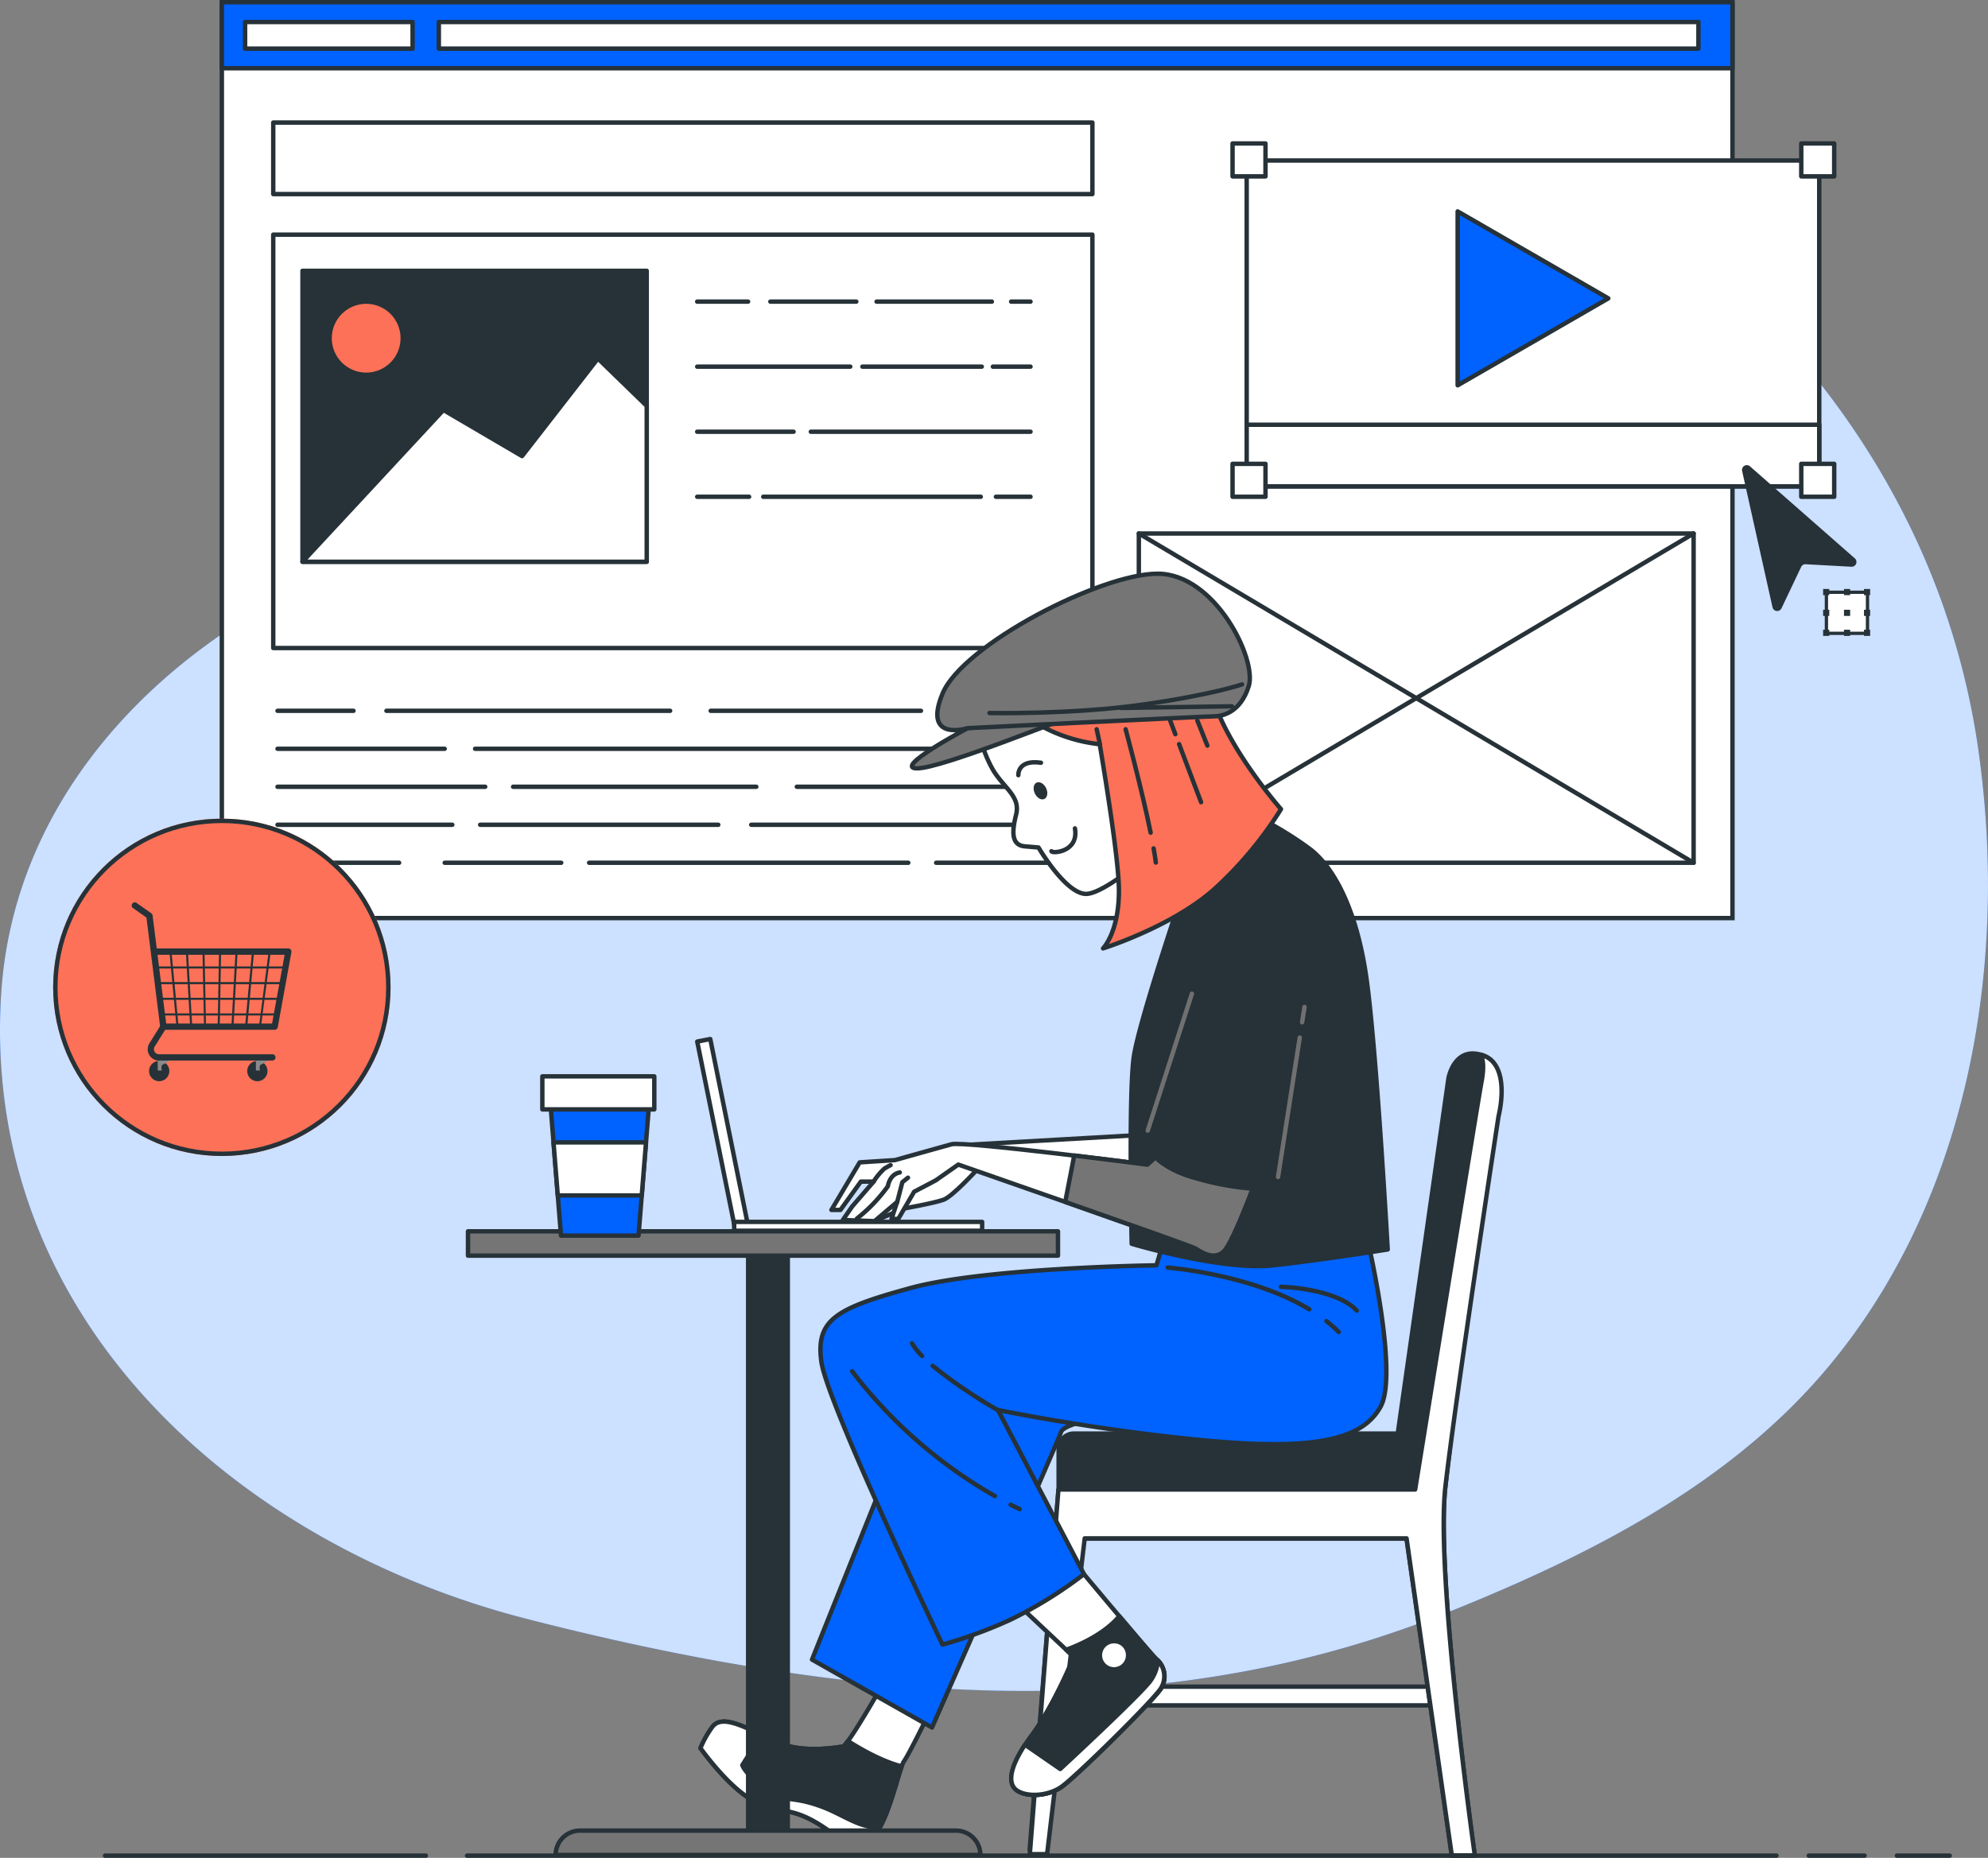
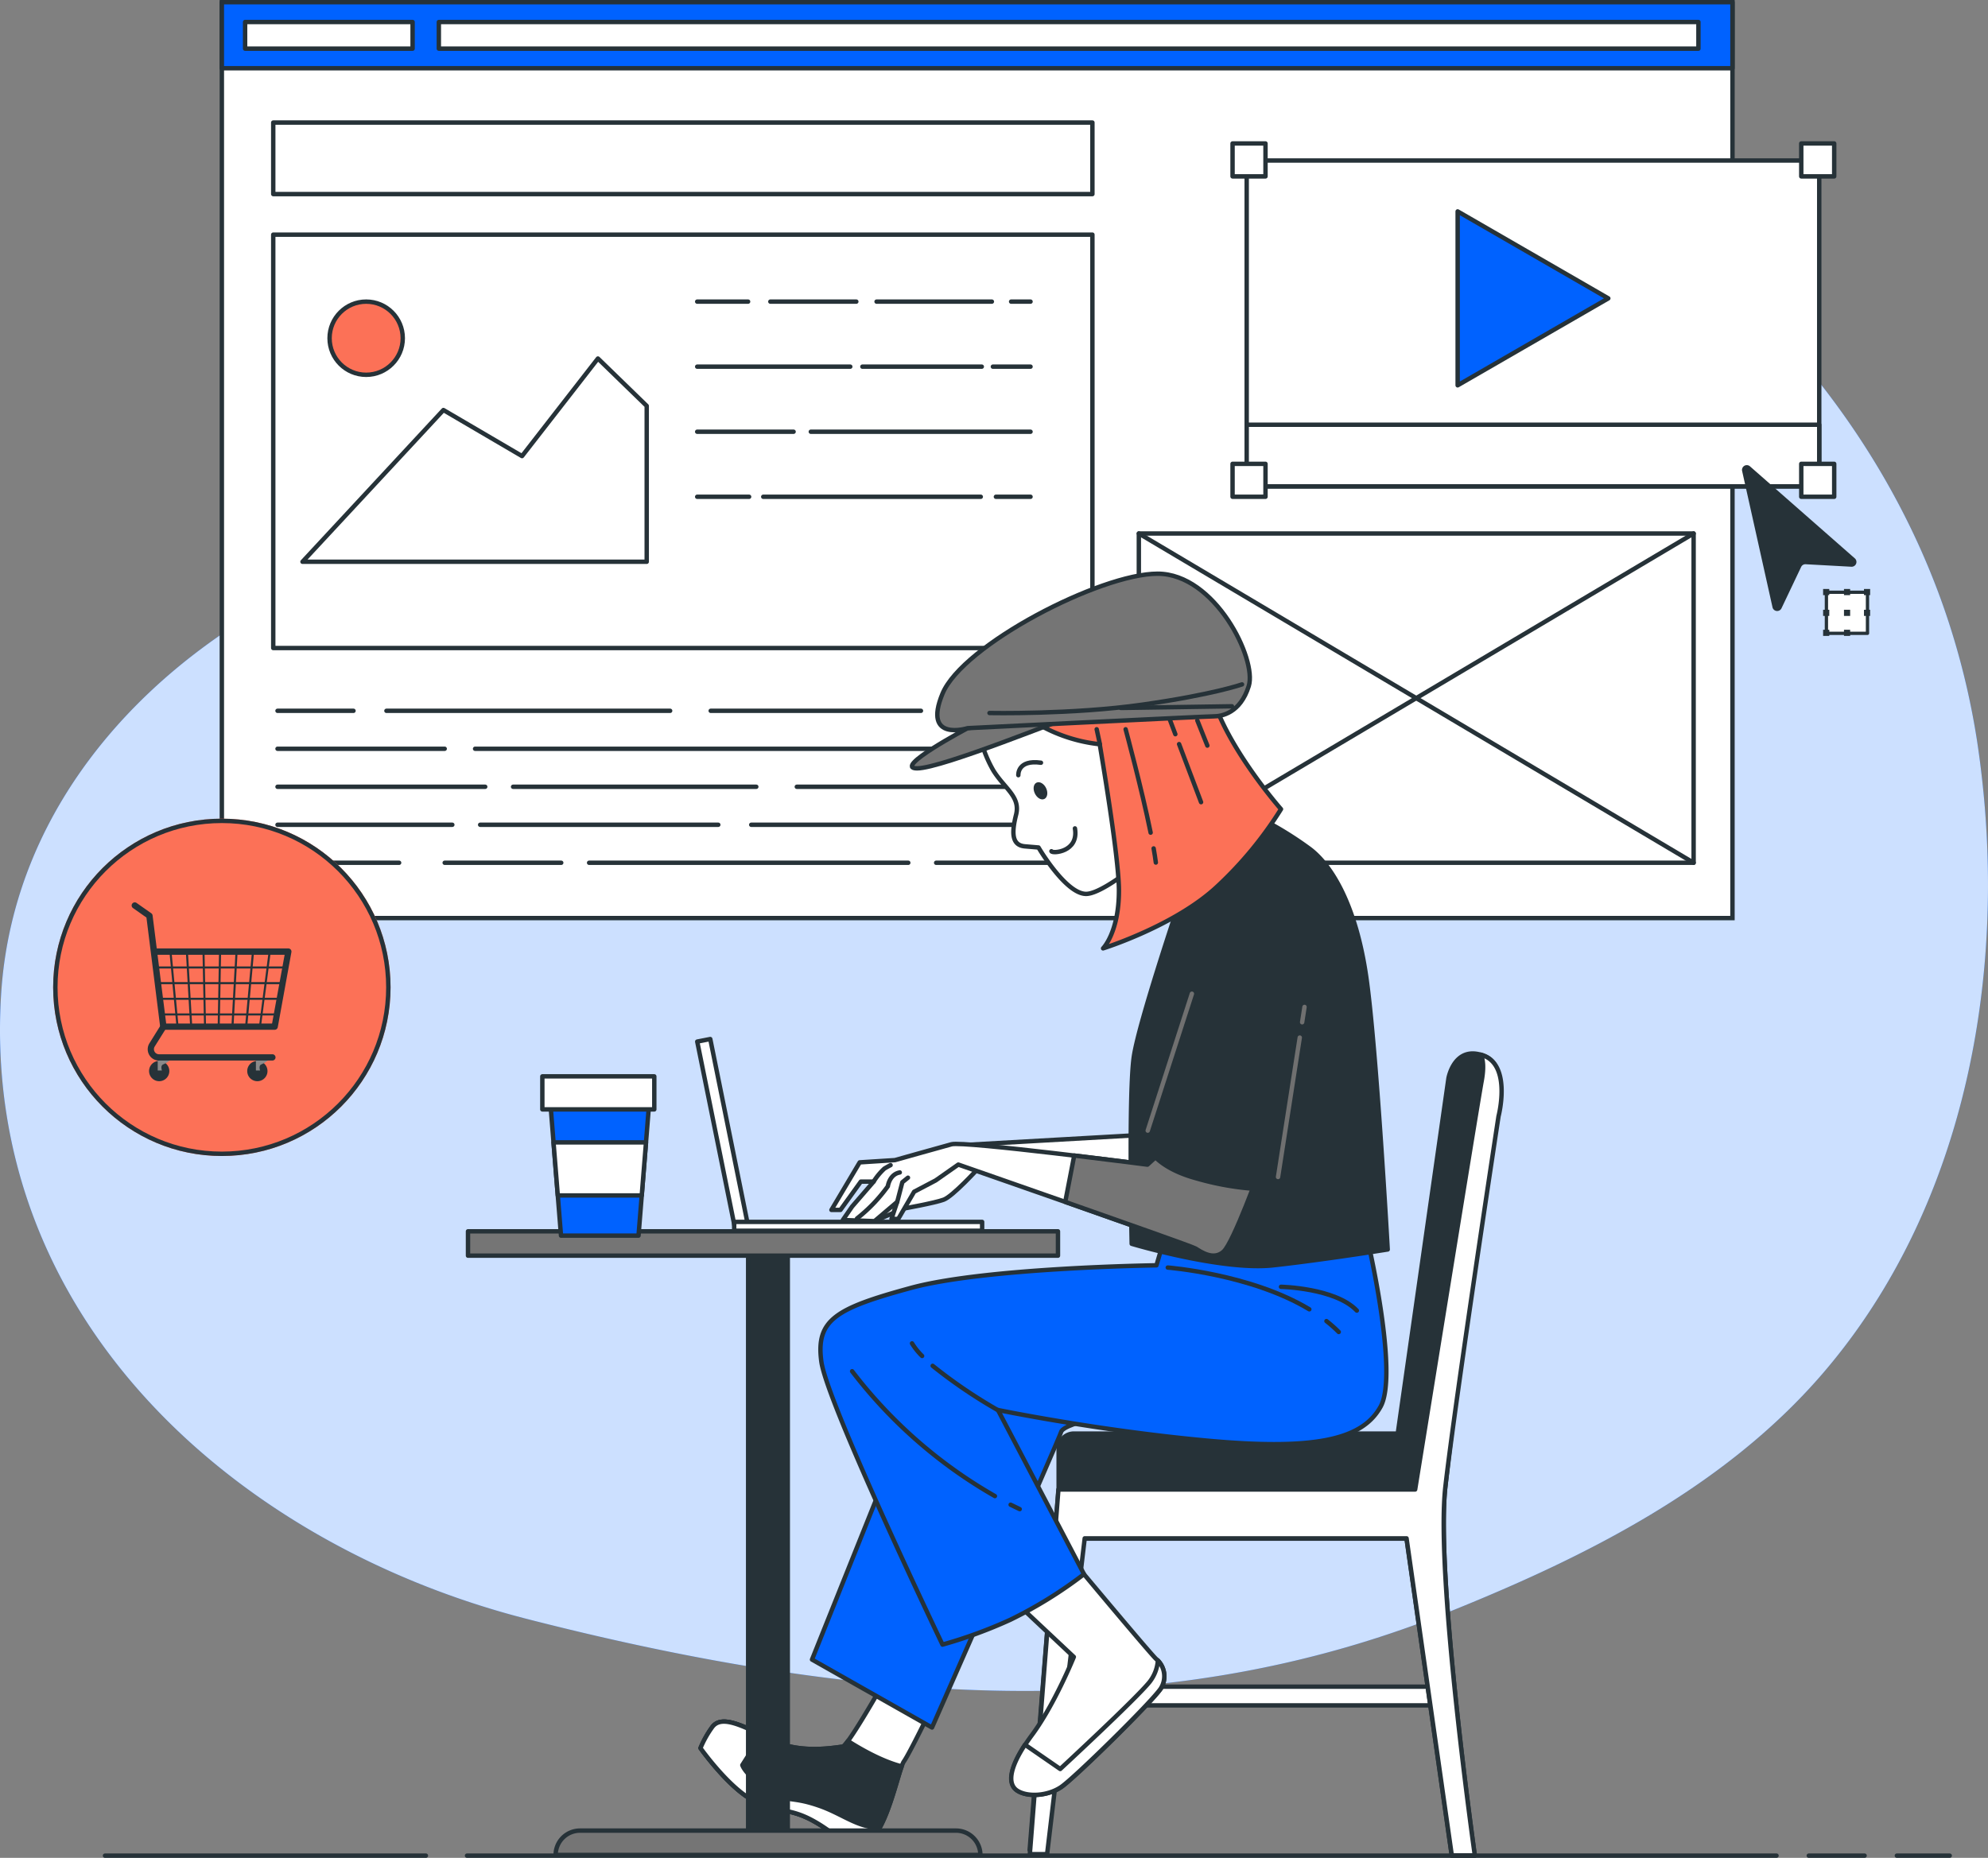
<svg xmlns="http://www.w3.org/2000/svg" width="451.394" height="421.93" viewBox="0 0 451.394 421.93">
  <rect x="0" y="0" width="451.394" height="421.93" fill="#808080" stroke="none" />
  <g id="Website_designer-bro_1_" data-name="Website designer-bro (1)" transform="translate(-21.627 -38.5)">
    <g id="freepik--background-simple--inject-618">
      <path id="Tracé_113573" data-name="Tracé 113573" d="M465,182.66c-16-52.31-57.15-94.18-105.85-116.25C312.72,45.35,254,35,210,67.35c-29,21.34-45.4,55.54-71.93,79.47-13.19,11.9-27.63,15.77-43.32,22.88-38.25,17.35-70.26,50.79-72.89,94.92-4.4,73.77,54.08,124.8,119.33,141.53,86.23,22.12,150.68,22.12,209.91-1.77,30.76-12.4,62.06-28.1,84.24-53.78,33.54-38.85,42.8-94,35.18-143.93A171.089,171.089,0,0,0,465,182.66Z" fill="#0062ff" />
      <path id="Tracé_113574" data-name="Tracé 113574" d="M465,182.66c-16-52.31-57.15-94.18-105.85-116.25C312.72,45.35,254,35,210,67.35c-29,21.34-45.4,55.54-71.93,79.47-13.19,11.9-27.63,15.77-43.32,22.88-38.25,17.35-70.26,50.79-72.89,94.92-4.4,73.77,54.08,124.8,119.33,141.53,86.23,22.12,150.68,22.12,209.91-1.77,30.76-12.4,62.06-28.1,84.24-53.78,33.54-38.85,42.8-94,35.18-143.93A171.089,171.089,0,0,0,465,182.66Z" fill="#fff" opacity="0.8" />
    </g>
    <g id="freepik--Page--inject-618">
      <path id="Tracé_123957" data-name="Tracé 123957" d="M0,0H343V208H0Z" transform="translate(72 39)" fill="#fff" stroke="#263238" stroke-linecap="round" stroke-width="1" />
      <rect id="Rectangle_2904" data-name="Rectangle 2904" width="186" height="16.25" transform="translate(83.67 66.33)" fill="none" stroke="#263238" stroke-linecap="round" stroke-linejoin="round" stroke-width="1" />
      <rect id="Rectangle_2905" data-name="Rectangle 2905" width="186" height="93.88" transform="translate(83.67 91.79)" fill="none" stroke="#263238" stroke-linecap="round" stroke-linejoin="round" stroke-width="1" />
      <rect id="Rectangle_2906" data-name="Rectangle 2906" width="125.97" height="74.78" transform="translate(280.21 159.66)" fill="none" stroke="#263238" stroke-linecap="round" stroke-linejoin="round" stroke-width="1" />
      <line id="Ligne_2571" data-name="Ligne 2571" y1="74.78" x2="125.97" transform="translate(280.21 159.66)" fill="none" stroke="#263238" stroke-linecap="round" stroke-linejoin="round" stroke-width="1" />
      <line id="Ligne_2572" data-name="Ligne 2572" x1="125.97" y1="74.78" transform="translate(280.21 159.66)" fill="none" stroke="#263238" stroke-linecap="round" stroke-linejoin="round" stroke-width="1" />
      <line id="Ligne_2573" data-name="Ligne 2573" x2="30.48" transform="translate(237.07 199.93)" fill="none" stroke="#263238" stroke-linecap="round" stroke-linejoin="round" stroke-width="1" />
      <line id="Ligne_2574" data-name="Ligne 2574" x2="47.74" transform="translate(183 199.93)" fill="none" stroke="#263238" stroke-linecap="round" stroke-linejoin="round" stroke-width="1" />
      <line id="Ligne_2575" data-name="Ligne 2575" x2="64.42" transform="translate(109.37 199.93)" fill="none" stroke="#263238" stroke-linecap="round" stroke-linejoin="round" stroke-width="1" />
      <line id="Ligne_2576" data-name="Ligne 2576" x2="17.25" transform="translate(84.64 199.93)" fill="none" stroke="#263238" stroke-linecap="round" stroke-linejoin="round" stroke-width="1" />
      <line id="Ligne_2577" data-name="Ligne 2577" x2="138.05" transform="translate(129.5 208.55)" fill="none" stroke="#263238" stroke-linecap="round" stroke-linejoin="round" stroke-width="1" />
      <line id="Ligne_2578" data-name="Ligne 2578" x2="37.96" transform="translate(84.64 208.55)" fill="none" stroke="#263238" stroke-linecap="round" stroke-linejoin="round" stroke-width="1" />
      <line id="Ligne_2579" data-name="Ligne 2579" x2="65" transform="translate(202.55 217.18)" fill="none" stroke="#263238" stroke-linecap="round" stroke-linejoin="round" stroke-width="1" />
      <line id="Ligne_2580" data-name="Ligne 2580" x2="55.22" transform="translate(138.13 217.18)" fill="none" stroke="#263238" stroke-linecap="round" stroke-linejoin="round" stroke-width="1" />
      <line id="Ligne_2581" data-name="Ligne 2581" x2="47.16" transform="translate(84.64 217.18)" fill="none" stroke="#263238" stroke-linecap="round" stroke-linejoin="round" stroke-width="1" />
      <line id="Ligne_2582" data-name="Ligne 2582" x2="75.35" transform="translate(192.2 225.81)" fill="none" stroke="#263238" stroke-linecap="round" stroke-linejoin="round" stroke-width="1" />
      <line id="Ligne_2583" data-name="Ligne 2583" x2="54.07" transform="translate(130.65 225.81)" fill="none" stroke="#263238" stroke-linecap="round" stroke-linejoin="round" stroke-width="1" />
      <line id="Ligne_2584" data-name="Ligne 2584" x2="39.69" transform="translate(84.64 225.81)" fill="none" stroke="#263238" stroke-linecap="round" stroke-linejoin="round" stroke-width="1" />
      <line id="Ligne_2585" data-name="Ligne 2585" x2="33.36" transform="translate(234.19 234.44)" fill="none" stroke="#263238" stroke-linecap="round" stroke-linejoin="round" stroke-width="1" />
      <line id="Ligne_2586" data-name="Ligne 2586" x2="72.47" transform="translate(155.39 234.44)" fill="none" stroke="#263238" stroke-linecap="round" stroke-linejoin="round" stroke-width="1" />
      <line id="Ligne_2587" data-name="Ligne 2587" x2="26.46" transform="translate(122.6 234.44)" fill="none" stroke="#263238" stroke-linecap="round" stroke-linejoin="round" stroke-width="1" />
      <line id="Ligne_2588" data-name="Ligne 2588" x2="15.53" transform="translate(96.72 234.44)" fill="none" stroke="#263238" stroke-linecap="round" stroke-linejoin="round" stroke-width="1" />
      <line id="Ligne_2589" data-name="Ligne 2589" x2="12.08" transform="translate(84.64 234.44)" fill="none" stroke="#263238" stroke-linecap="round" stroke-linejoin="round" stroke-width="1" />
      <rect id="Rectangle_2907" data-name="Rectangle 2907" width="343" height="15" transform="translate(72 39)" fill="#0062ff" stroke="#263238" stroke-linecap="round" stroke-linejoin="round" stroke-width="1" />
      <rect id="Rectangle_2908" data-name="Rectangle 2908" width="286" height="6.05" transform="translate(121.27 43.5)" fill="#fff" stroke="#263238" stroke-linecap="round" stroke-linejoin="round" stroke-width="1" />
      <rect id="Rectangle_2909" data-name="Rectangle 2909" width="38.03" height="6.05" transform="translate(77.28 43.5)" fill="#fff" stroke="#263238" stroke-linecap="round" stroke-linejoin="round" stroke-width="1" />
      <rect id="Rectangle_2910" data-name="Rectangle 2910" width="130" height="74" transform="translate(304.7 74.96)" fill="#fff" stroke="#263238" stroke-linecap="round" stroke-linejoin="round" stroke-width="1" />
      <rect id="Rectangle_2911" data-name="Rectangle 2911" width="130" height="14" transform="translate(304.7 134.96)" fill="#fff" stroke="#263238" stroke-linecap="round" stroke-linejoin="round" stroke-width="1" />
      <path id="Tracé_113575" data-name="Tracé 113575" d="M386.81,106.26,352.6,86.51v39.5Z" fill="#0062ff" stroke="#263238" stroke-linecap="round" stroke-linejoin="round" stroke-width="1" />
      <rect id="Rectangle_2912" data-name="Rectangle 2912" width="7.48" height="7.48" transform="translate(301.49 71.08)" fill="#fff" stroke="#263238" stroke-linecap="round" stroke-linejoin="round" stroke-width="1" />
      <rect id="Rectangle_2913" data-name="Rectangle 2913" width="7.48" height="7.48" transform="translate(430.62 71.08)" fill="#fff" stroke="#263238" stroke-linecap="round" stroke-linejoin="round" stroke-width="1" />
      <rect id="Rectangle_2914" data-name="Rectangle 2914" width="7.48" height="7.48" transform="translate(301.49 143.84)" fill="#fff" stroke="#263238" stroke-linecap="round" stroke-linejoin="round" stroke-width="1" />
      <rect id="Rectangle_2915" data-name="Rectangle 2915" width="7.48" height="7.48" transform="translate(430.62 143.84)" fill="#fff" stroke="#263238" stroke-linecap="round" stroke-linejoin="round" stroke-width="1" />
      <path id="Tracé_113580" data-name="Tracé 113580" d="M417.2,145.5l6.91,31a1.09,1.09,0,0,0,2,.19l4.48-9.43a1.07,1.07,0,0,1,1-.62l10.42.57a1.09,1.09,0,0,0,.81-1.87L419,144.43a1.09,1.09,0,0,0-1.8,1.07Z" fill="#263238" />
      <rect id="Rectangle_2916" data-name="Rectangle 2916" width="9.33" height="9.33" transform="translate(436.33 173)" fill="#fff" stroke="#263238" stroke-linecap="round" stroke-linejoin="round" stroke-width="0.75" />
      <rect id="Rectangle_2917" data-name="Rectangle 2917" width="1.4" height="1.4" transform="translate(435.58 172.26)" fill="#263238" />
      <rect id="Rectangle_2918" data-name="Rectangle 2918" width="1.4" height="1.4" transform="translate(440.32 172.26)" fill="#263238" />
      <rect id="Rectangle_2919" data-name="Rectangle 2919" width="1.4" height="1.4" transform="translate(444.86 172.26)" fill="#263238" />
      <rect id="Rectangle_2920" data-name="Rectangle 2920" width="1.4" height="1.4" transform="translate(435.58 176.98)" fill="#263238" />
      <rect id="Rectangle_2921" data-name="Rectangle 2921" width="1.4" height="1.4" transform="translate(440.32 176.98)" fill="#263238" />
      <rect id="Rectangle_2922" data-name="Rectangle 2922" width="1.4" height="1.4" transform="translate(444.86 176.98)" fill="#263238" />
      <rect id="Rectangle_2923" data-name="Rectangle 2923" width="1.4" height="1.4" transform="translate(435.58 181.52)" fill="#263238" />
      <rect id="Rectangle_2924" data-name="Rectangle 2924" width="1.4" height="1.4" transform="translate(440.32 181.52)" fill="#263238" />
-       <rect id="Rectangle_2925" data-name="Rectangle 2925" width="1.4" height="1.4" transform="translate(444.86 181.52)" fill="#263238" />
      <g id="freepik--Image--inject-1441" transform="translate(-122.75 -50.09)">
-         <rect id="Rectangle_2194" data-name="Rectangle 2194" width="78.16" height="66.08" transform="translate(213.06 150.09)" fill="#263238" stroke="#263238" stroke-linecap="round" stroke-linejoin="round" stroke-width="1" />
        <path id="Tracé_105619" data-name="Tracé 105619" d="M380.22,108.77,369.14,98.01l-17.23,22.16-17.85-10.46-32,34.46h78.16Z" transform="translate(-89 72)" fill="#fff" stroke="#263238" stroke-linecap="round" stroke-linejoin="round" stroke-width="1" />
        <circle id="Ellipse_318" data-name="Ellipse 318" cx="8.31" cy="8.31" r="8.31" transform="translate(219.21 157.09)" fill="#fc7157" stroke="#263238" stroke-linecap="round" stroke-linejoin="round" stroke-width="1" />
        <line id="Ligne_1594" data-name="Ligne 1594" x2="4.41" transform="translate(373.96 157.09)" fill="none" stroke="#263238" stroke-linecap="round" stroke-linejoin="round" stroke-width="1" />
        <line id="Ligne_1595" data-name="Ligne 1595" x2="26.18" transform="translate(343.41 157.09)" fill="none" stroke="#263238" stroke-linecap="round" stroke-linejoin="round" stroke-width="1" />
        <line id="Ligne_1596" data-name="Ligne 1596" x2="19.52" transform="translate(319.29 157.09)" fill="none" stroke="#263238" stroke-linecap="round" stroke-linejoin="round" stroke-width="1" />
        <line id="Ligne_1597" data-name="Ligne 1597" x2="11.56" transform="translate(302.68 157.09)" fill="none" stroke="#263238" stroke-linecap="round" stroke-linejoin="round" stroke-width="1" />
        <line id="Ligne_1598" data-name="Ligne 1598" x2="8.55" transform="translate(369.82 171.86)" fill="none" stroke="#263238" stroke-linecap="round" stroke-linejoin="round" stroke-width="1" />
        <line id="Ligne_1599" data-name="Ligne 1599" x2="27.11" transform="translate(340.19 171.86)" fill="none" stroke="#263238" stroke-linecap="round" stroke-linejoin="round" stroke-width="1" />
        <line id="Ligne_1600" data-name="Ligne 1600" x2="34.76" transform="translate(302.68 171.86)" fill="none" stroke="#263238" stroke-linecap="round" stroke-linejoin="round" stroke-width="1" />
        <line id="Ligne_1601" data-name="Ligne 1601" x2="49.89" transform="translate(328.48 186.64)" fill="none" stroke="#263238" stroke-linecap="round" stroke-linejoin="round" stroke-width="1" />
        <line id="Ligne_1602" data-name="Ligne 1602" x2="21.89" transform="translate(302.68 186.64)" fill="none" stroke="#263238" stroke-linecap="round" stroke-linejoin="round" stroke-width="1" />
        <line id="Ligne_1603" data-name="Ligne 1603" x2="7.86" transform="translate(370.51 201.41)" fill="none" stroke="#263238" stroke-linecap="round" stroke-linejoin="round" stroke-width="1" />
        <line id="Ligne_1604" data-name="Ligne 1604" x2="49.39" transform="translate(317.68 201.41)" fill="none" stroke="#263238" stroke-linecap="round" stroke-linejoin="round" stroke-width="1" />
        <line id="Ligne_1605" data-name="Ligne 1605" x2="11.79" transform="translate(302.68 201.41)" fill="none" stroke="#263238" stroke-linecap="round" stroke-linejoin="round" stroke-width="1" />
      </g>
    </g>
    <g id="freepik--Character--inject-618">
      <path id="Tracé_113581" data-name="Tracé 113581" d="M191.47,316.84l-2.96.58-8.57-42.37,2.96-.58Z" fill="#fff" stroke="#263238" stroke-linecap="round" stroke-linejoin="round" stroke-width="1" />
      <rect id="Rectangle_2926" data-name="Rectangle 2926" width="56.3" height="2.01" transform="translate(188.33 316)" fill="#fff" stroke="#263238" stroke-linecap="round" stroke-linejoin="round" stroke-width="1" />
      <rect id="Rectangle_2927" data-name="Rectangle 2927" width="86.99" height="4.25" transform="translate(260.21 421.55)" fill="#fff" stroke="#263238" stroke-linecap="round" stroke-linejoin="round" stroke-width="1" />
      <path id="Tracé_113582" data-name="Tracé 113582" d="M360.33,290.59s-8.24,65.32-10.52,85.56,6.68,83.78,6.68,83.78h-5.23l-10.27-72H264.25l-4.91,70.71h-3.92L262,376.48v-8.93a3.48,3.48,0,0,1,3.48-3.48H339l11.51-80.66s1.3-7.51,7.83-5.22S360.33,290.59,360.33,290.59Z" fill="#263238" stroke="#263238" stroke-linecap="round" stroke-linejoin="round" stroke-width="1" />
      <path id="Tracé_113583" data-name="Tracé 113583" d="M358.37,278.19a5.252,5.252,0,0,0-.52-.17c.5,1,.8,2.74.2,6-1.31,7.19-15.1,92.75-15.1,92.75h-81l-6.49,82.82h3.92l8.54-71.72H341l10.27,72h5.23s-9-63.53-6.68-83.78,12.06-84.07,12.06-84.07S364.91,280.47,358.37,278.19Z" fill="#fff" stroke="#263238" stroke-linecap="round" stroke-linejoin="round" stroke-width="1" />
      <path id="Tracé_113584" data-name="Tracé 113584" d="M280.1,296.29l-40.87,2.32L221,309.15l-3.6,6.17,2.82.51,6.43-2.83s7.2-1.28,9.26-2.05S243.6,304,243.6,304l38,6.17Z" fill="#fff" stroke="#263238" stroke-linecap="round" stroke-linejoin="round" stroke-width="1" />
      <path id="Tracé_113585" data-name="Tracé 113585" d="M221.15,422.6s-7.2,12.6-8.23,12.6-9.37,1.85-16-1.49-11.57-5.91-13.63-2.83a23.272,23.272,0,0,0-2.57,4.63s6.17,8.74,11.83,11.82,8.08,1.49,14,4.83,6.43,5.91,11.31,4.89,7.72-16.71,9-18.51S233,426.71,233,426.71Z" fill="#fff" stroke="#263238" stroke-linecap="round" stroke-linejoin="round" stroke-width="1" />
      <path id="Tracé_113586" data-name="Tracé 113586" d="M214.16,433.9c-.59.8-1,1.3-1.24,1.3-1,0-9.37,1.85-16-1.49s-11.57-5.91-13.63-2.83a23.273,23.273,0,0,0-2.57,4.63s6.17,8.74,11.83,11.82,8.08,1.49,14,4.83,6.43,5.91,11.31,4.89c4.33-.92,7-13.31,8.5-17.39C221.92,438.52,217.16,435.81,214.16,433.9Z" fill="#263238" stroke="#263238" stroke-linecap="round" stroke-linejoin="round" stroke-width="1" />
      <path id="Tracé_113587" data-name="Tracé 113587" d="M217.8,457.05a3.091,3.091,0,0,0,.43-.14.842.842,0,0,0,.14-.06l.28-.14.16-.1.25-.17.16-.13.24-.21.15-.15a3.073,3.073,0,0,0,.25-.26l.14-.16c.08-.1.17-.2.25-.31l.12-.15.29-.42.07-.1a10.173,10.173,0,0,0,.58-1c-5,0-8.4-3.15-13.79-5-6.68-2.31-7.06-.45-11.94-3.8s-5.4-5.39-5.4-5.39l4.33-6.84c-5.47-2.7-9.46-4.36-11.27-1.65a23.272,23.272,0,0,0-2.57,4.63s6.17,8.74,11.83,11.82,8.08,1.49,14,4.83S212.92,458.07,217.8,457.05Z" fill="#fff" stroke="#263238" stroke-linecap="round" stroke-linejoin="round" stroke-width="1" />
      <path id="Tracé_113588" data-name="Tracé 113588" d="M228.86,358.33,206,415.4l27.25,15.43s29-65.81,29.3-67.1,5.4-2.57,5.4-2.57l20.8,2.84s-31.36-13.88-40.61-15.94S232.71,347.54,228.86,358.33Z" fill="#0062ff" stroke="#263238" stroke-linecap="round" stroke-linejoin="round" stroke-width="1" />
      <path id="Tracé_113589" data-name="Tracé 113589" d="M252.59,402.72l12.86,12.08s-4.37,10.8-9.51,17.74-5.66,11-3.35,12.59,6.94,1.29,10-.77,20.56-19.28,22.62-22.36a5.17,5.17,0,0,0-1-6.68c-.77-.52-17.73-20.83-17.73-20.83Z" fill="#fff" stroke="#263238" stroke-linecap="round" stroke-linejoin="round" stroke-width="1" />
-       <path id="Tracé_113590" data-name="Tracé 113590" d="M285.24,422a5.17,5.17,0,0,0-1-6.68c-.36-.25-4.35-4.92-8.46-9.78-3.76,4.55-10.55,7.09-12.05,7.62l1.75,1.64s-4.37,10.8-9.51,17.74-5.66,11-3.35,12.59,6.94,1.29,10-.77S283.18,425.08,285.24,422Z" fill="#263238" stroke="#263238" stroke-linecap="round" stroke-linejoin="round" stroke-width="1" />
      <path id="Tracé_113591" data-name="Tracé 113591" d="M284.54,415.6a9,9,0,0,1-1.87,4.86c-3.08,3.85-20.31,19.79-20.31,19.79l-8-5.52c-3.68,5.62-3.87,9-1.82,10.4,2.32,1.55,6.94,1.29,10-.77S283.1,425.08,285.16,422A5.18,5.18,0,0,0,284.54,415.6Z" fill="#fff" stroke="#263238" stroke-linecap="round" stroke-linejoin="round" stroke-width="1" />
      <path id="Tracé_113592" data-name="Tracé 113592" d="M277.27,414.29a2.7,2.7,0,1,1-2.7-2.57,2.64,2.64,0,0,1,2.7,2.57Z" fill="#fff" />
      <path id="Tracé_113593" data-name="Tracé 113593" d="M285.5,321.49l-1.29,4.37s-38.81.51-55.78,5.14-21.59,7.2-20.31,16.71S235.63,412,235.63,412a105.893,105.893,0,0,0,15.42-5.65A97.43,97.43,0,0,0,267.76,396l-19.54-37.28s22.37,4.63,47.3,6.94,35.48-.26,39.59-7.71-2.83-37.27-2.83-37.27l-46.52-1.55Z" fill="#0062ff" stroke="#263238" stroke-linecap="round" stroke-linejoin="round" stroke-width="1" />
      <path id="Tracé_113594" data-name="Tracé 113594" d="M231,346.45a15.232,15.232,0,0,1-2.29-2.86" fill="none" stroke="#263238" stroke-linecap="round" stroke-linejoin="round" stroke-width="1" />
      <path id="Tracé_113595" data-name="Tracé 113595" d="M248.22,358.76a114.206,114.206,0,0,1-14.82-10.07" fill="none" stroke="#263238" stroke-linecap="round" stroke-linejoin="round" stroke-width="1" />
      <path id="Tracé_113596" data-name="Tracé 113596" d="M251.1,380.23l2.06,1" fill="none" stroke="#263238" stroke-linecap="round" stroke-linejoin="round" stroke-width="1" />
      <path id="Tracé_113597" data-name="Tracé 113597" d="M215.11,349.92a108.61,108.61,0,0,0,32.42,28.35" fill="none" stroke="#263238" stroke-linecap="round" stroke-linejoin="round" stroke-width="1" />
      <path id="Tracé_113598" data-name="Tracé 113598" d="M322.81,338.53A29,29,0,0,1,325.6,341" fill="none" stroke="#263238" stroke-linecap="round" stroke-linejoin="round" stroke-width="1" />
      <path id="Tracé_113599" data-name="Tracé 113599" d="M286.78,326.37s18.84,1.46,32.14,9.48" fill="none" stroke="#263238" stroke-linecap="round" stroke-linejoin="round" stroke-width="1" />
      <path id="Tracé_113600" data-name="Tracé 113600" d="M312.49,330.74s12.34.26,17.22,5.4" fill="none" stroke="#263238" stroke-linecap="round" stroke-linejoin="round" stroke-width="1" />
      <path id="Tracé_113601" data-name="Tracé 113601" d="M289.1,244.37s-8.74,26-10,33.93-.51,42.67-.51,42.67,20.56,6.17,32.13,4.89,26-3.6,26-3.6-2.57-46-4.88-61.95-7.71-25.2-12.85-29.05a80.383,80.383,0,0,0-10.8-6.69Z" fill="#263238" stroke="#263238" stroke-linecap="round" stroke-linejoin="round" stroke-width="1" />
      <path id="Tracé_113602" data-name="Tracé 113602" d="M243.85,204.27a27.83,27.83,0,0,0,3.35,9.25c2.57,4.11,6.17,5.91,5.14,10s-1,6.94,2,7.19l3.09.26s6.17,10.54,10.8,10.54S286,229.72,286,229.72s-6.94-32.65-6.94-33.68-36.76,3.86-36.76,3.86Z" fill="#fff" stroke="#263238" stroke-linecap="round" stroke-linejoin="round" stroke-width="1" />
      <path id="Tracé_113603" data-name="Tracé 113603" d="M259.15,217.48c.49,1,.32,2.13-.39,2.47s-1.67-.22-2.16-1.25-.32-2.13.39-2.46S258.66,216.46,259.15,217.48Z" fill="#263238" />
      <path id="Tracé_113604" data-name="Tracé 113604" d="M252.85,214.55s-.26-3.6,5.14-2.83" fill="none" stroke="#263238" stroke-linecap="round" stroke-linejoin="round" stroke-width="1" />
      <path id="Tracé_113605" data-name="Tracé 113605" d="M260.36,231.82c.16.57,6.28.23,5.34-5.19" fill="none" stroke="#263238" stroke-linecap="round" stroke-linejoin="round" stroke-width="1" />
      <path id="Tracé_113606" data-name="Tracé 113606" d="M296,192.18c-.85-10.41-13.81-6.42-19.88-3.27l-.17-.32-24.42,6.94a4.84,4.84,0,0,0,2.31,5.14,35.62,35.62,0,0,0,17.49,6.85c1.82,10.88,4.36,27.14,4.36,33.25,0,9.51-3.6,13.11-3.6,13.11s16.45-5.14,26-14.14a86.142,86.142,0,0,0,14.4-17.48S297.07,204.78,296,192.18Z" fill="#fc7157" stroke="#263238" stroke-linecap="round" stroke-linejoin="round" stroke-width="1" />
      <line id="Ligne_2590" data-name="Ligne 2590" x1="0.73" y1="3.4" transform="translate(270.64 204.12)" fill="none" stroke="#263238" stroke-linecap="round" stroke-linejoin="round" stroke-width="1" />
      <path id="Tracé_113607" data-name="Tracé 113607" d="M283.57,231.18c.21,1.17.38,2.26.5,3.21" fill="none" stroke="#263238" stroke-linecap="round" stroke-linejoin="round" stroke-width="1" />
      <path id="Tracé_113608" data-name="Tracé 113608" d="M277.21,204.12s3.63,13.41,5.68,23.48" fill="none" stroke="#263238" stroke-linecap="round" stroke-linejoin="round" stroke-width="1" />
      <line id="Ligne_2591" data-name="Ligne 2591" x2="4.99" y2="13.19" transform="translate(289.35 207.49)" fill="none" stroke="#263238" stroke-linecap="round" stroke-linejoin="round" stroke-width="1" />
      <line id="Ligne_2592" data-name="Ligne 2592" x2="1.29" y2="3.41" transform="translate(287.21 201.83)" fill="none" stroke="#263238" stroke-linecap="round" stroke-linejoin="round" stroke-width="1" />
      <line id="Ligne_2593" data-name="Ligne 2593" x2="2.28" y2="5.71" transform="translate(293.49 202.12)" fill="none" stroke="#263238" stroke-linecap="round" stroke-linejoin="round" stroke-width="1" />
      <path id="Tracé_113609" data-name="Tracé 113609" d="M241.33,203.87S224.13,213,229.86,213s34.41-11.85,35.55-11.85S246.3,203.1,241.33,203.87Z" fill="#757575" stroke="#263238" stroke-linecap="round" stroke-linejoin="round" stroke-width="1" />
      <path id="Tracé_113610" data-name="Tracé 113610" d="M241.33,203.87s-10.29,3.26-5.7-7.83,35.84-27.25,48.84-27.25,22.61,19.4,20.7,25.52-6.12,6.88-8,6.88S241.33,203.87,241.33,203.87Z" fill="#757575" stroke="#263238" stroke-linecap="round" stroke-linejoin="round" stroke-width="1" />
      <path id="Tracé_113611" data-name="Tracé 113611" d="M246.3,200.43s18.73.38,34.79-1.91,22.55-4.59,22.55-4.59" fill="none" stroke="#263238" stroke-linecap="round" stroke-linejoin="round" stroke-width="1" />
      <line id="Ligne_2594" data-name="Ligne 2594" x1="25.23" y2="0.38" transform="translate(276.12 198.9)" fill="none" stroke="#263238" stroke-linecap="round" stroke-linejoin="round" stroke-width="1" />
      <path id="Tracé_113612" data-name="Tracé 113612" d="M285.5,299.89,282.16,303s-41.65-5.4-44.48-4.63-12.85,3.6-12.85,3.6l-8,.51-6.42,10.8h2.05l4.63-6.43H220l-4.89,5.66L213,315.57l7.19.26,1.05-.89,4.1-3.48-1.29,3.86h1.54l3.6-6.17,4.89-2.57,5.14-3.6s52.44,18.25,53.72,19,4.12,2.83,6.43.77,8.48-19.28,8.48-19.28Z" fill="#fff" stroke="#263238" stroke-linecap="round" stroke-linejoin="round" stroke-width="1" />
      <path id="Tracé_113613" data-name="Tracé 113613" d="M216.22,315.22a35.91,35.91,0,0,0,7-7.31s.35-2.71,2.71-3.14" fill="none" stroke="#263238" stroke-linecap="round" stroke-linejoin="round" stroke-width="1" />
      <path id="Tracé_113614" data-name="Tracé 113614" d="M225.35,311.46l1.16-4.47,1.28-1.03" fill="none" stroke="#263238" stroke-linecap="round" stroke-linejoin="round" stroke-width="1" />
      <path id="Tracé_113615" data-name="Tracé 113615" d="M220,306.83a14.239,14.239,0,0,1,2.44-2.94c.87-.52,1.4-.78,1.4-.78" fill="none" stroke="#263238" stroke-linecap="round" stroke-linejoin="round" stroke-width="1" />
      <path id="Tracé_113616" data-name="Tracé 113616" d="M263.5,311.46c13.92,4.88,28.78,10.14,29.5,10.54,1.29.77,4.12,2.83,6.43.77s8.48-19.28,8.48-19.28l-22.36-3.6L282.16,303s-7.66-1-16.62-2.07Z" fill="#757575" stroke="#263238" stroke-linecap="round" stroke-linejoin="round" stroke-width="1" />
      <path id="Tracé_113617" data-name="Tracé 113617" d="M293,260.82l-11.1,37.27s1,5.15,11.31,8a64,64,0,0,0,17.48,2.57l8.23-46.27" fill="#263238" stroke="#263238" stroke-linecap="round" stroke-linejoin="round" stroke-width="1" />
      <line id="Ligne_2595" data-name="Ligne 2595" x1="10.03" y2="31.09" transform="translate(282.23 264.18)" fill="none" stroke="#707070" stroke-linecap="round" stroke-linejoin="round" stroke-width="1" />
      <line id="Ligne_2596" data-name="Ligne 2596" x1="4.93" y2="31.66" transform="translate(311.82 274.14)" fill="none" stroke="#707070" stroke-linecap="round" stroke-linejoin="round" stroke-width="1" />
      <line id="Ligne_2597" data-name="Ligne 2597" x1="0.54" y2="3.48" transform="translate(317.29 267.18)" fill="none" stroke="#707070" stroke-linecap="round" stroke-linejoin="round" stroke-width="1" />
    </g>
    <g id="freepik--Table--inject-618">
      <rect id="Rectangle_2928" data-name="Rectangle 2928" width="9" height="133.8" transform="translate(191.5 320.5)" fill="#263238" stroke="#263238" stroke-linecap="round" stroke-linejoin="round" stroke-width="1" />
      <rect id="Rectangle_2929" data-name="Rectangle 2929" width="133.96" height="5.53" transform="translate(127.89 318.14)" fill="#757575" stroke="#263238" stroke-linecap="round" stroke-linejoin="round" stroke-width="1" />
      <path id="Tracé_113618" data-name="Tracé 113618" d="M244.23,459.77H147.79a5.54,5.54,0,0,1,5.53-5.53H238.7a5.54,5.54,0,0,1,5.53,5.53Z" fill="#757575" stroke="#263238" stroke-linecap="round" stroke-linejoin="round" stroke-width="1" />
    </g>
    <g id="freepik--Coffee--inject-618">
      <path id="Tracé_113619" data-name="Tracé 113619" d="M166.61,319.12h-17.6l-2.64-32.92h22.88Z" fill="#0062ff" stroke="#263238" stroke-linecap="round" stroke-linejoin="round" stroke-width="1" />
      <rect id="Rectangle_2930" data-name="Rectangle 2930" width="25.42" height="7.5" transform="translate(144.77 282.95)" fill="#fff" stroke="#263238" stroke-linecap="round" stroke-linejoin="round" stroke-width="1" />
      <path id="Tracé_113620" data-name="Tracé 113620" d="M167.34,309.99l.97-12.05h-21l.97,12.05Z" fill="#fff" stroke="#263238" stroke-linecap="round" stroke-linejoin="round" stroke-width="1" />
    </g>
    <g id="freepik--Floor--inject-618">
      <line id="Ligne_2598" data-name="Ligne 2598" x2="12" transform="translate(452.33 459.93)" fill="none" stroke="#263238" stroke-linecap="round" stroke-linejoin="round" stroke-width="1" />
      <line id="Ligne_2599" data-name="Ligne 2599" x2="12.67" transform="translate(432.33 459.93)" fill="none" stroke="#263238" stroke-linecap="round" stroke-linejoin="round" stroke-width="1" />
      <line id="Ligne_2600" data-name="Ligne 2600" x2="297.33" transform="translate(127.67 459.93)" fill="none" stroke="#263238" stroke-linecap="round" stroke-linejoin="round" stroke-width="1" />
      <line id="Ligne_2601" data-name="Ligne 2601" x2="72.86" transform="translate(45.47 459.93)" fill="none" stroke="#263238" stroke-linecap="round" stroke-linejoin="round" stroke-width="1" />
    </g>
    <g id="Ellipse_945" data-name="Ellipse 945" transform="translate(33.695 224.423)" fill="#fc7157" stroke="#263238" stroke-width="1">
      <circle cx="38.306" cy="38.306" r="38.306" stroke="none" />
      <circle cx="38.306" cy="38.306" r="37.806" fill="none" />
    </g>
    <g id="freepik--Cart--inject-473" transform="translate(51.524 243.431)">
-       <path id="Tracé_88160" data-name="Tracé 88160" d="M390.076,201.849h.024a.232.232,0,0,0,.213-.256l-1.552-16.474a.238.238,0,1,0-.473.043l1.552,16.474a.237.237,0,0,0,.237.213Z" transform="translate(-379.705 -173.832)" fill="#263238" />
+       <path id="Tracé_88160" data-name="Tracé 88160" d="M390.076,201.849h.024a.232.232,0,0,0,.213-.256l-1.552-16.474a.238.238,0,1,0-.473.043l1.552,16.474a.237.237,0,0,0,.237.213" transform="translate(-379.705 -173.832)" fill="#263238" />
      <path id="Tracé_88161" data-name="Tracé 88161" d="M382.888,201.847h0a.237.237,0,0,0,.222-.246l-.947-16.479a.246.246,0,0,0-.251-.222.237.237,0,0,0-.222.251l.947,16.474a.237.237,0,0,0,.251.222Z" transform="translate(-369.379 -173.831)" fill="#263238" />
      <path id="Tracé_88162" data-name="Tracé 88162" d="M375.608,201.842h0a.237.237,0,0,0,.232-.241l-.322-16.479a.241.241,0,0,0-.237-.232h0a.237.237,0,0,0-.232.241l.341,16.479a.241.241,0,0,0,.218.232Z" transform="translate(-358.968 -173.825)" fill="#263238" />
      <path id="Tracé_88163" data-name="Tracé 88163" d="M368.037,201.842a.237.237,0,0,0,.237-.237l.3-16.474a.241.241,0,0,0-.232-.241.251.251,0,0,0-.241.232l-.3,16.479a.246.246,0,0,0,.232.241Z" transform="translate(-348.267 -173.825)" fill="#263238" />
      <path id="Tracé_88164" data-name="Tracé 88164" d="M360.116,201.842a.241.241,0,0,0,.237-.227l.9-16.474a.241.241,0,0,0-.223-.251.237.237,0,0,0-.251.222l-.9,16.479a.232.232,0,0,0,.222.246Z" transform="translate(-337.206 -173.825)" fill="#263238" />
      <path id="Tracé_88165" data-name="Tracé 88165" d="M352.255,201.842a.241.241,0,0,0,.237-.218l1.5-16.474a.238.238,0,0,0-.473-.043L352,201.582a.237.237,0,0,0,.213.256Z" transform="translate(-326.213 -173.825)" fill="#263238" />
      <path id="Tracé_88166" data-name="Tracé 88166" d="M344.214,201.843a.241.241,0,0,0,.237-.208l2.152-16.474a.238.238,0,1,0-.473-.059L344,201.576a.232.232,0,0,0,.2.265Z" transform="translate(-315.04 -173.827)" fill="#263238" />
      <path id="Tracé_88167" data-name="Tracé 88167" d="M337.037,192.743h29.078a.241.241,0,0,0,.237-.237.237.237,0,0,0-.237-.237H337.037a.237.237,0,0,0-.237.237.241.241,0,0,0,.237.237Z" transform="translate(-331.383 -177.713)" fill="#263238" />
      <path id="Tracé_88168" data-name="Tracé 88168" d="M338.268,200.253h28.041a.241.241,0,0,0,.237-.237.237.237,0,0,0-.237-.237H338.268a.237.237,0,0,0,0,.473Z" transform="translate(-332.159 -181.67)" fill="#263238" />
      <path id="Tracé_88169" data-name="Tracé 88169" d="M339.227,207.763h27.266a.237.237,0,1,0,0-.473H339.227a.237.237,0,0,0-.237.237A.241.241,0,0,0,339.227,207.763Z" transform="translate(-332.796 -185.627)" fill="#263238" />
      <path id="Tracé_88170" data-name="Tracé 88170" d="M340.867,215.273H367.1a.237.237,0,1,0,0-.473h-26.23a.237.237,0,0,0,0,.473Z" transform="translate(-334.176 -189.584)" fill="#263238" />
      <path id="Tracé_88171" data-name="Tracé 88171" d="M341.234,190.445H366.5a.71.71,0,0,0,.7-.582l3.1-17.056a.715.715,0,0,0-.7-.838H339.722l-.947-7.518a.71.71,0,0,0-.3-.473l-3.313-2.328a.71.71,0,1,0-.819,1.159l3.042,2.148,3.122,24.886A.715.715,0,0,0,341.234,190.445Zm24.673-1.42H341.864L339.9,173.412h28.86Z" transform="translate(-334.028 -161.506)" fill="#263238" />
      <path id="Tracé_88172" data-name="Tracé 88172" d="M397.265,240.173a2.068,2.068,0,1,0-2.068,2.068A2.068,2.068,0,0,0,397.265,240.173Z" transform="translate(-388.947 -201.864)" fill="#263238" />
      <path id="Tracé_88173" data-name="Tracé 88173" d="M394.934,242.218a2.3,2.3,0,1,0-2.3-2.3A2.3,2.3,0,0,0,394.934,242.218Zm0-4.135a1.834,1.834,0,1,1-1.834,1.834,1.834,1.834,0,0,1,1.834-1.834Z" transform="translate(-388.684 -201.602)" fill="#263238" />
      <path id="Tracé_88174" data-name="Tracé 88174" d="M391.839,236.731v2.517h.947s-.388-1.1.26-1.361,1.68-.9,1.807-1.291Z" transform="translate(-385.924 -201.068)" fill="#8a8a8a" />
      <path id="Tracé_88175" data-name="Tracé 88175" d="M350.135,240.173a2.068,2.068,0,1,0-2.068,2.068A2.068,2.068,0,0,0,350.135,240.173Z" transform="translate(-319.519 -201.864)" fill="#263238" />
      <path id="Tracé_88176" data-name="Tracé 88176" d="M347.824,242.218a2.3,2.3,0,1,0-2.3-2.3A2.3,2.3,0,0,0,347.824,242.218Zm0-4.135a1.834,1.834,0,1,1-1.834,1.834,1.834,1.834,0,0,1,1.834-1.834Z" transform="translate(-319.285 -201.602)" fill="#263238" />
      <path id="Tracé_88177" data-name="Tracé 88177" d="M344.719,236.731v2.517h.947s-.388-1.1.26-1.361,1.68-.9,1.807-1.291Z" transform="translate(-316.511 -201.068)" fill="#8a8a8a" />
      <path id="Tracé_88178" data-name="Tracé 88178" d="M344.239,228.077h25.742a.71.71,0,1,0,0-1.42H344.238a1.149,1.149,0,0,1-.98-1.76l2.579-4.116a.71.71,0,1,0-1.206-.748l-2.574,4.13a2.574,2.574,0,0,0,2.181,3.932Z" transform="translate(-338.026 -192.159)" fill="#263238" />
    </g>
  </g>
</svg>